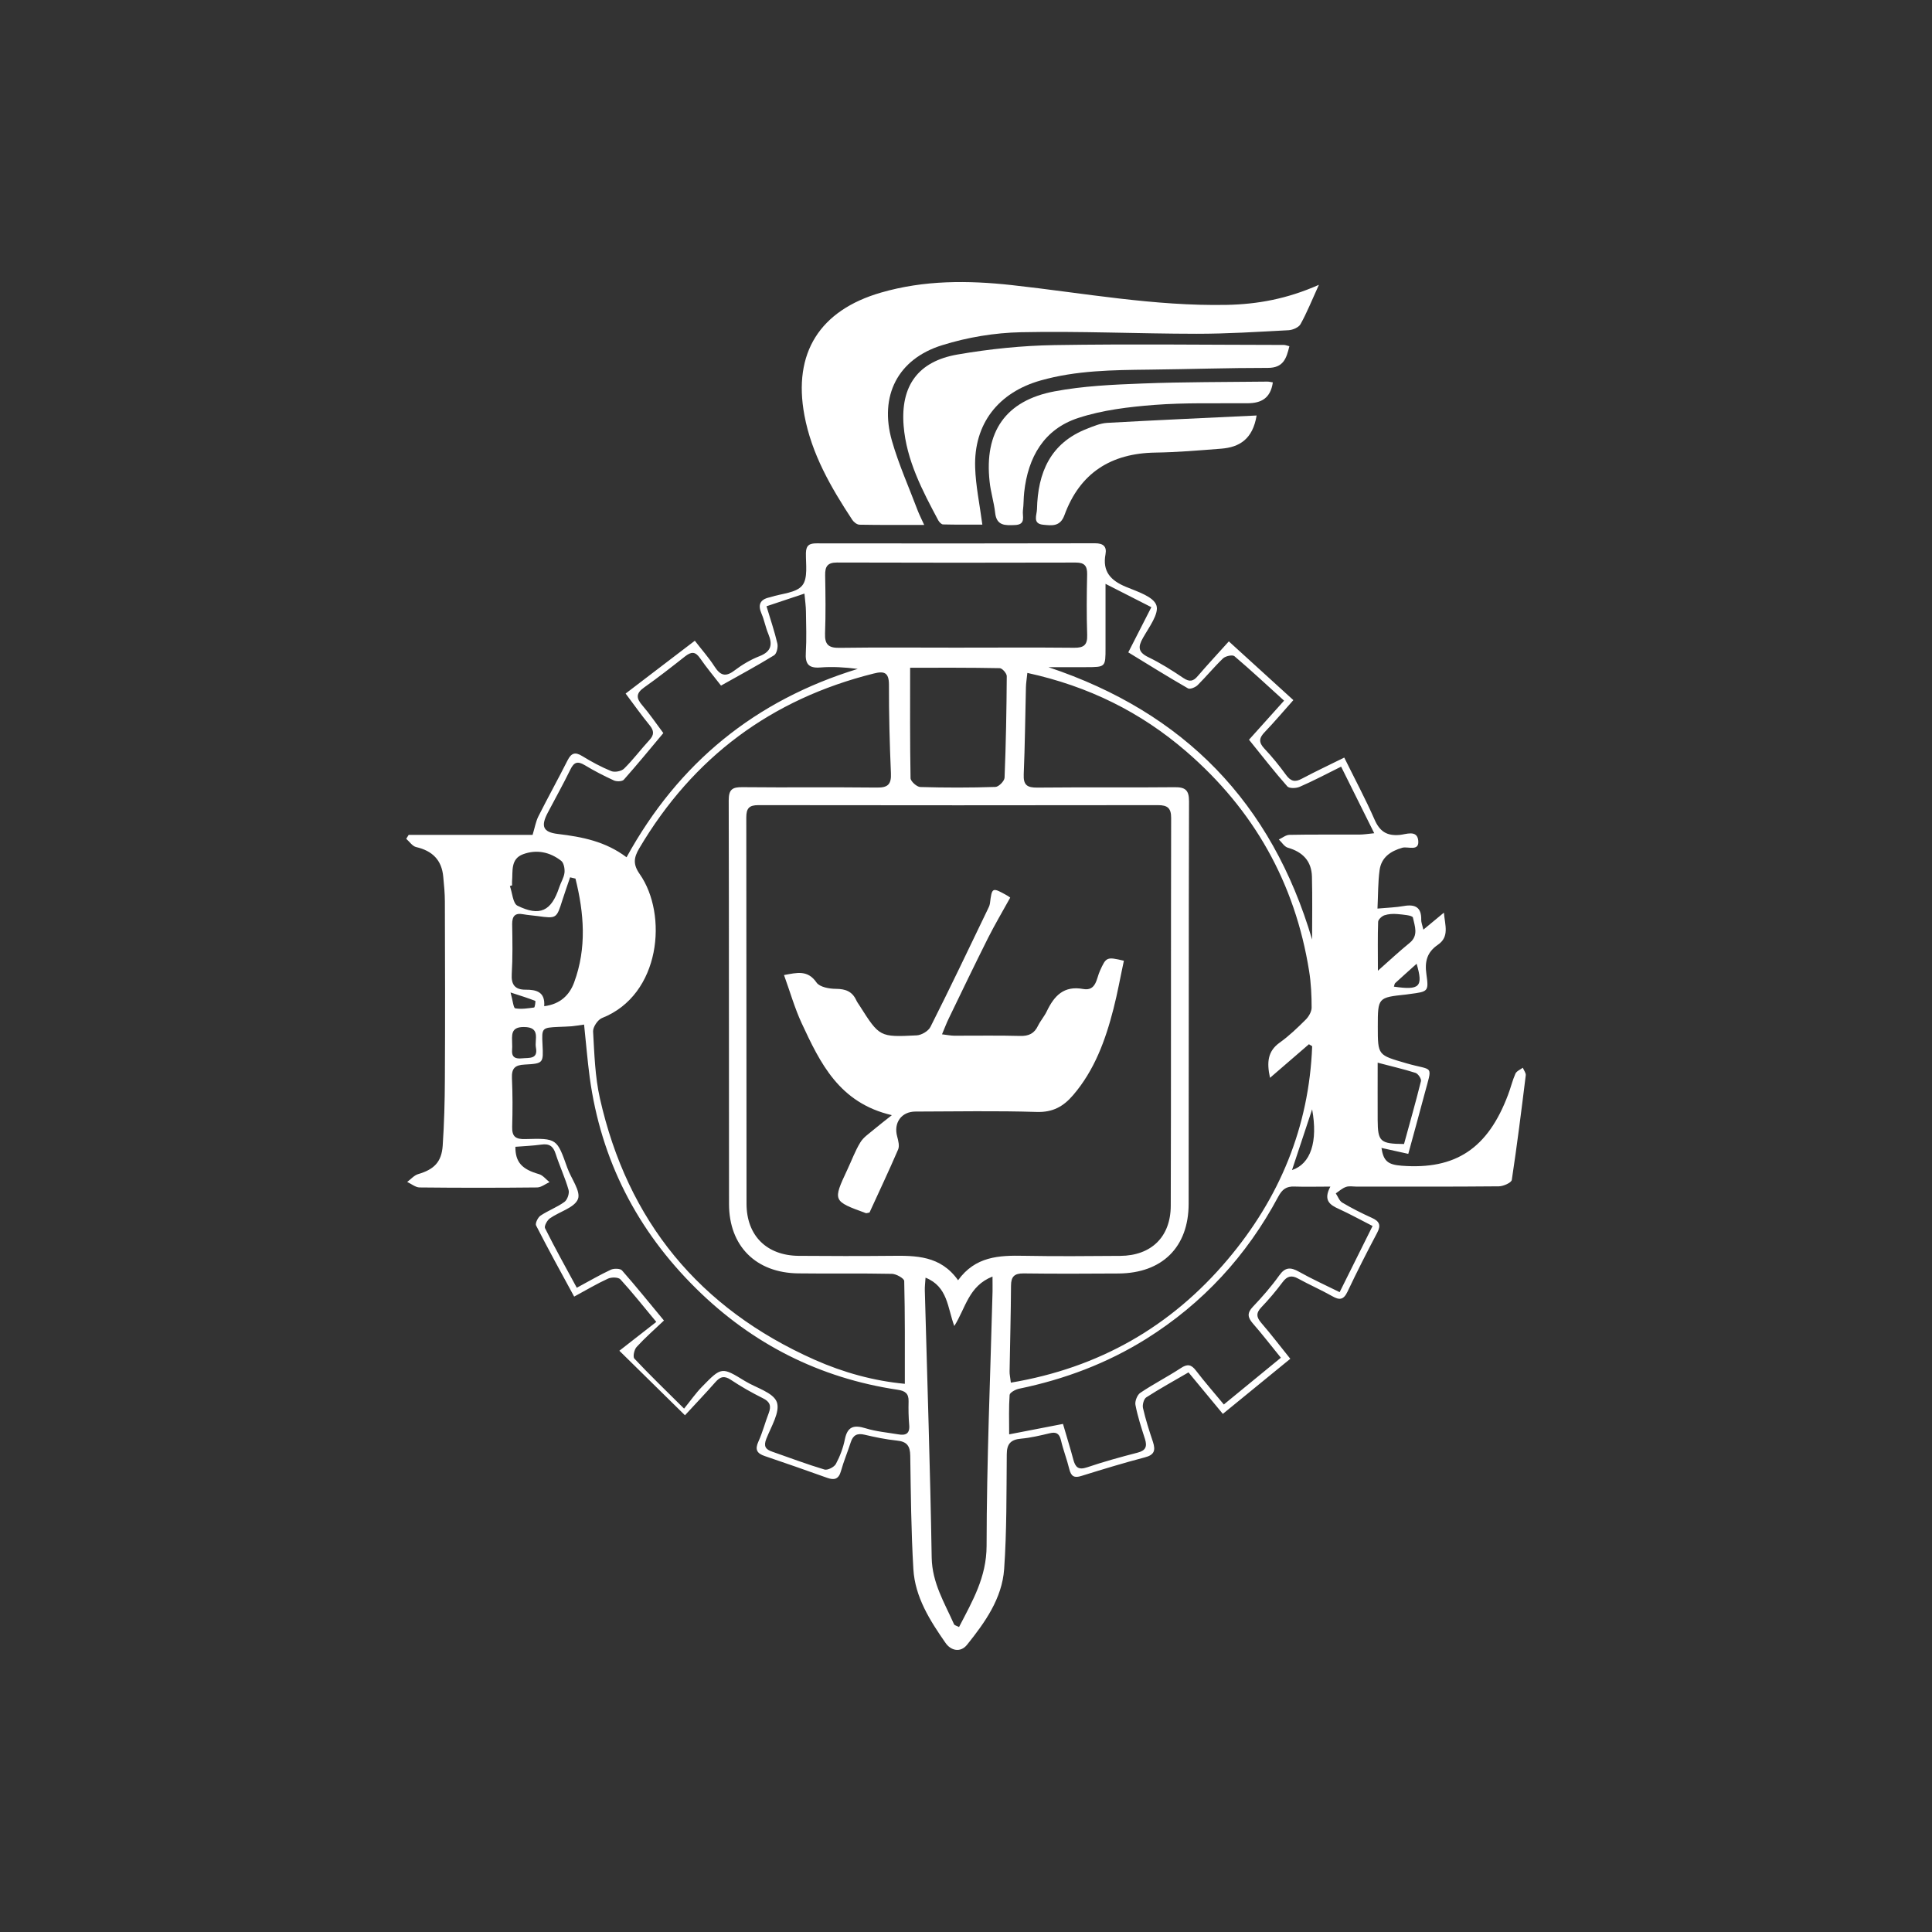
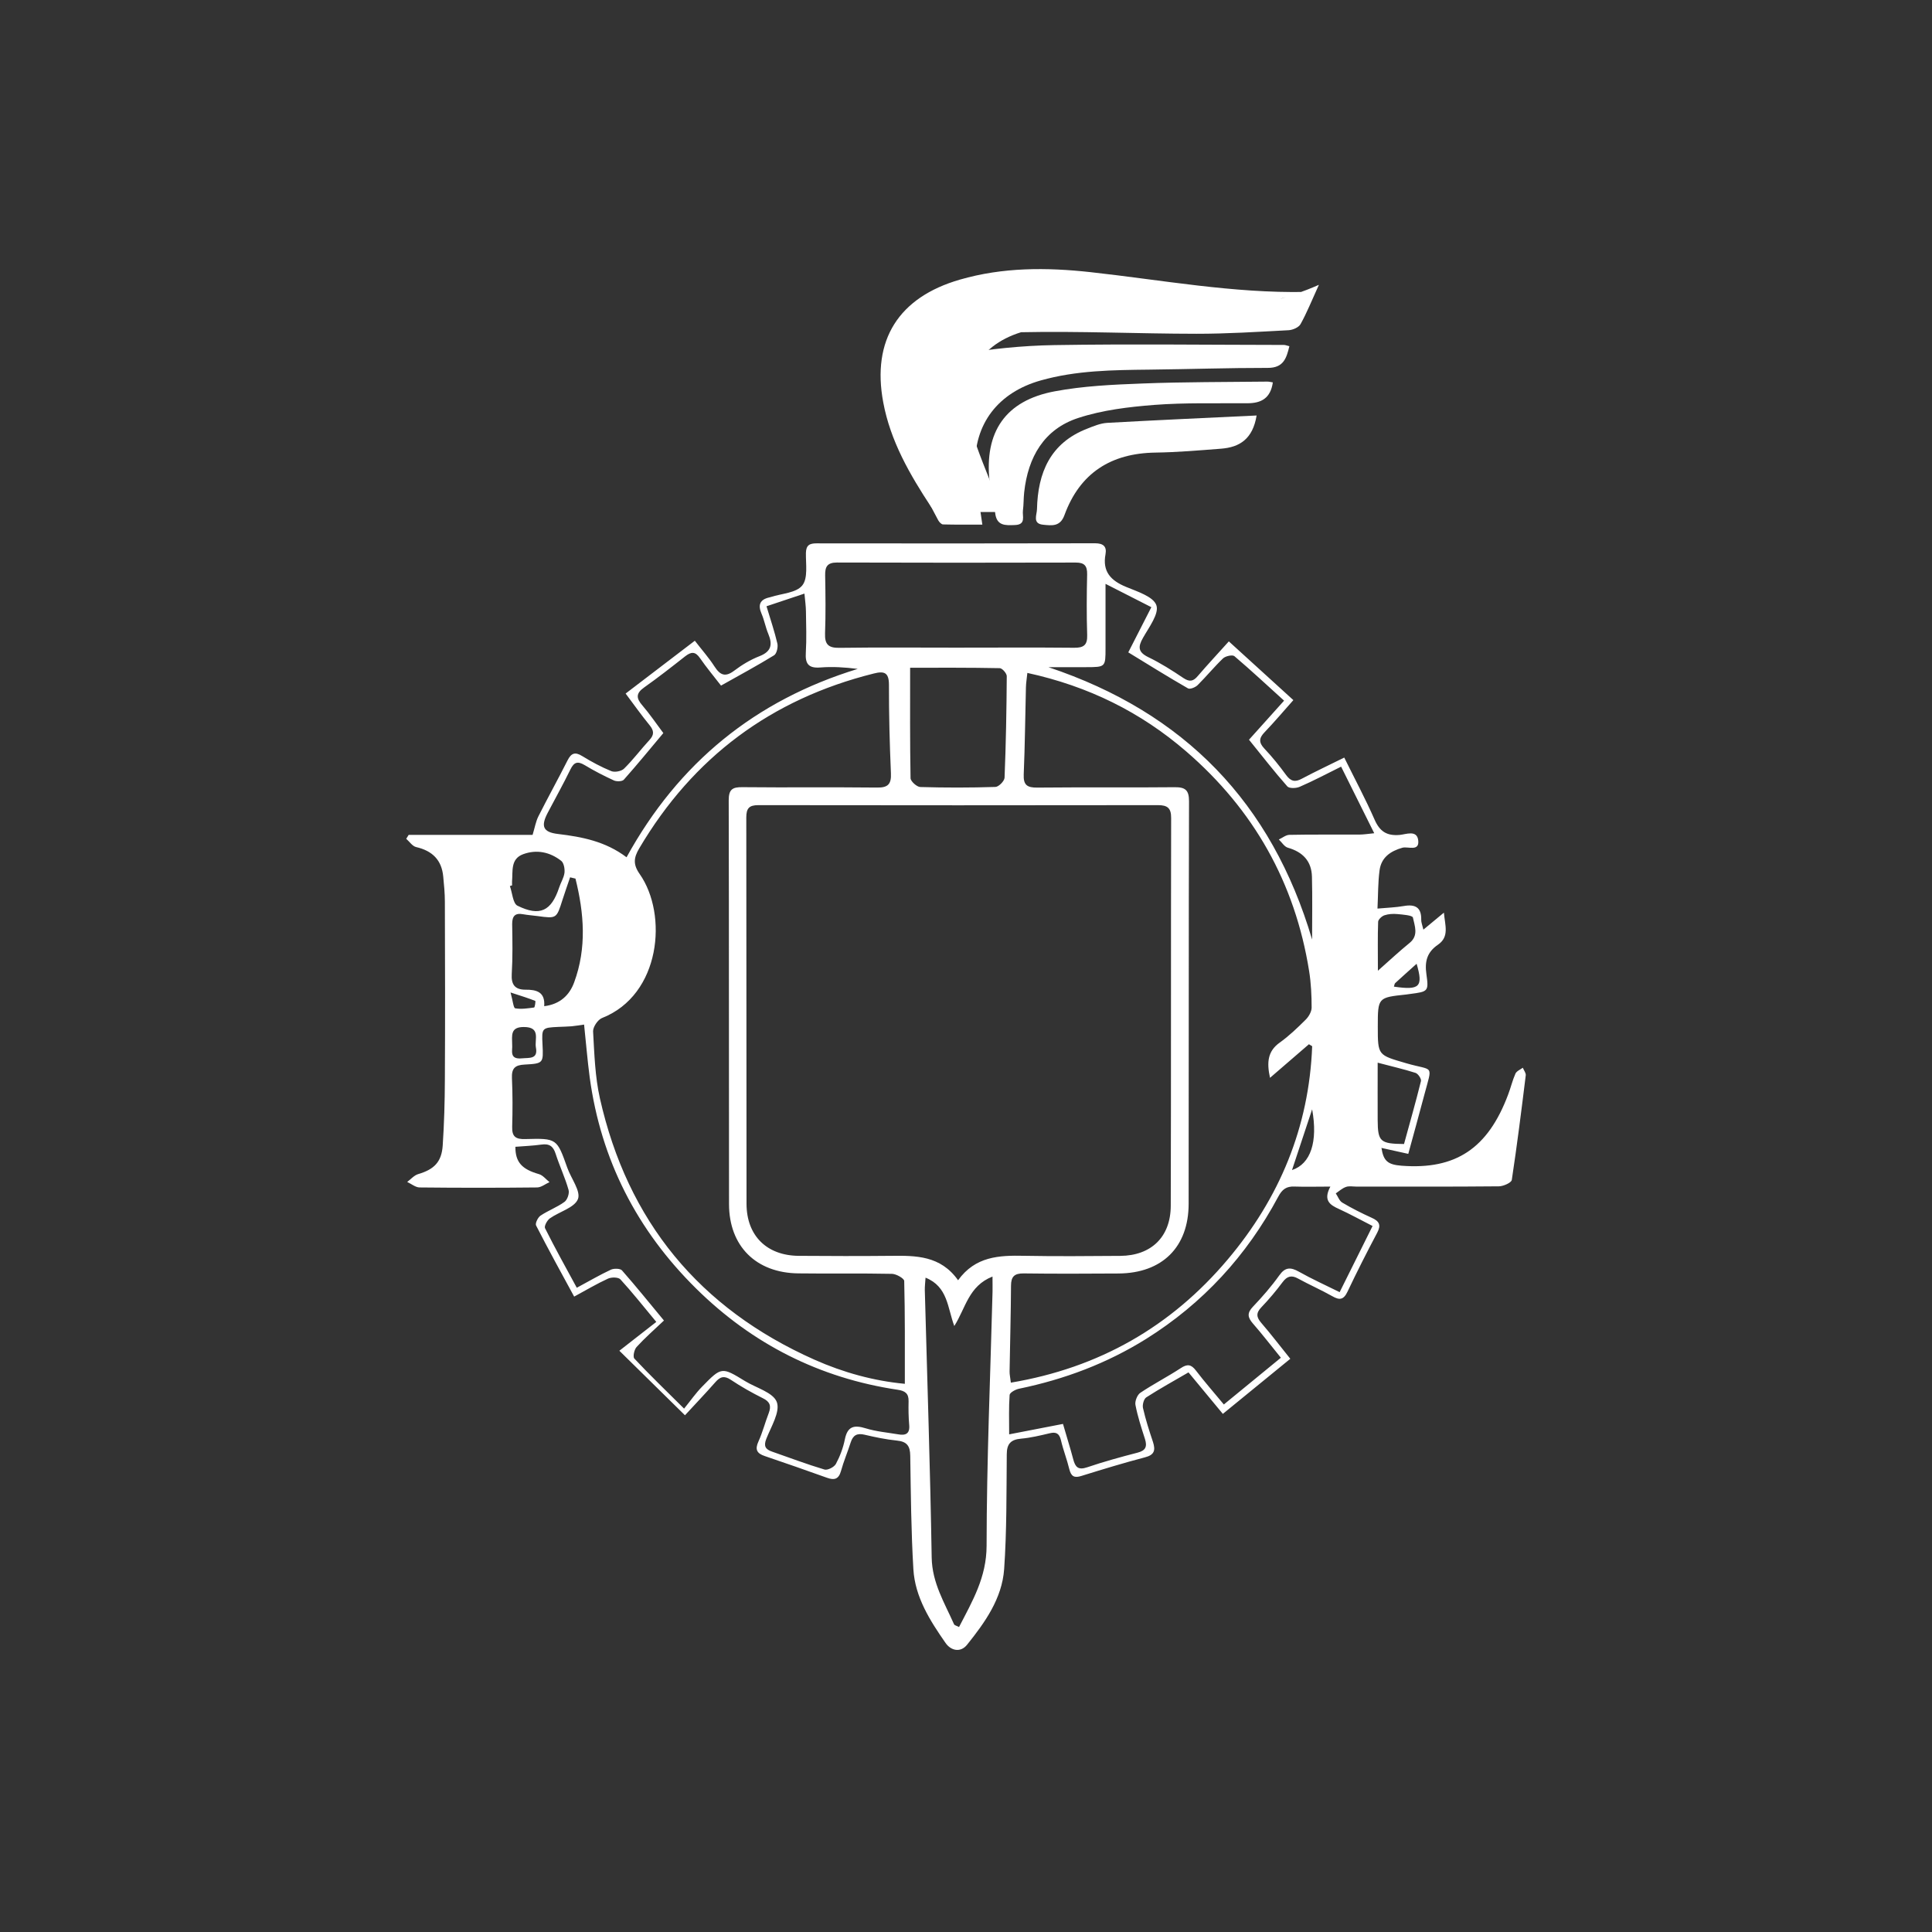
<svg xmlns="http://www.w3.org/2000/svg" version="1.1" id="Layer_1" x="0px" y="0px" width="50px" height="50px" viewBox="22.5 0 50 50" enable-background="new 22.5 0 50 50" xml:space="preserve">
  <rect x="22.5" y="0" width="50" height="50" fill="#333333" stroke="none" />
  <g>
    <path fill="#FFFFFF" d="M40.227,36.627c-0.587-0.578-1.104-1.086-1.698-1.67c0.311-0.241,0.631-0.492,0.956-0.746   c-0.357-0.43-0.631-0.777-0.93-1.102c-0.054-0.057-0.23-0.059-0.318-0.019c-0.288,0.131-0.56,0.294-0.878,0.466   c-0.339-0.622-0.671-1.227-0.986-1.842c-0.026-0.054,0.047-0.207,0.115-0.253c0.198-0.133,0.428-0.216,0.62-0.356   c0.075-0.054,0.133-0.221,0.106-0.311c-0.089-0.316-0.232-0.616-0.333-0.93c-0.063-0.203-0.167-0.272-0.373-0.242   c-0.222,0.031-0.448,0.039-0.67,0.057c-0.002,0.4,0.171,0.582,0.609,0.707c0.103,0.029,0.183,0.136,0.274,0.207   c-0.108,0.049-0.214,0.137-0.322,0.138c-1.013,0.011-2.025,0.011-3.04,0c-0.106-0.001-0.213-0.093-0.321-0.142   c0.092-0.069,0.178-0.17,0.281-0.202c0.413-0.121,0.609-0.312,0.638-0.739c0.038-0.566,0.054-1.137,0.056-1.704   c0.009-1.538,0.005-3.073,0-4.61c0-0.214-0.021-0.43-0.042-0.646c-0.039-0.432-0.282-0.669-0.701-0.766   c-0.097-0.022-0.172-0.14-0.257-0.214c0.021-0.033,0.042-0.066,0.063-0.101c1.078,0,2.157,0,3.207,0   c0.057-0.185,0.082-0.342,0.15-0.479c0.246-0.488,0.511-0.966,0.757-1.453c0.093-0.183,0.191-0.223,0.374-0.11   c0.242,0.148,0.495,0.286,0.757,0.392c0.089,0.036,0.262,0.003,0.33-0.065c0.234-0.23,0.433-0.498,0.656-0.74   c0.129-0.138,0.118-0.244,0.005-0.383c-0.208-0.254-0.398-0.522-0.621-0.82c0.601-0.458,1.183-0.903,1.791-1.367   c0.181,0.235,0.362,0.438,0.508,0.665c0.147,0.227,0.279,0.286,0.514,0.108c0.197-0.149,0.418-0.282,0.649-0.372   c0.314-0.122,0.344-0.306,0.229-0.582c-0.07-0.167-0.101-0.35-0.173-0.517c-0.1-0.231-0.042-0.37,0.206-0.424   c0.012-0.002,0.021-0.005,0.033-0.009c0.28-0.091,0.657-0.105,0.813-0.298c0.154-0.186,0.091-0.555,0.096-0.844   c0.005-0.203,0.098-0.247,0.276-0.247c2.402,0.003,4.804,0.004,7.207-0.002c0.209,0,0.307,0.081,0.271,0.28   c-0.086,0.453,0.136,0.686,0.532,0.849c0.289,0.12,0.707,0.251,0.784,0.475c0.075,0.217-0.192,0.57-0.345,0.841   c-0.137,0.239-0.129,0.373,0.137,0.503c0.316,0.153,0.617,0.343,0.908,0.54c0.16,0.106,0.256,0.086,0.373-0.054   c0.25-0.292,0.515-0.575,0.802-0.895c0.558,0.508,1.101,1.002,1.67,1.52c-0.259,0.291-0.491,0.566-0.74,0.826   c-0.149,0.153-0.163,0.267-0.009,0.43c0.203,0.214,0.389,0.446,0.563,0.685c0.118,0.159,0.228,0.189,0.403,0.094   c0.35-0.186,0.709-0.354,1.1-0.548c0.27,0.548,0.549,1.068,0.785,1.606c0.134,0.306,0.316,0.425,0.65,0.396   c0.16-0.014,0.445-0.137,0.479,0.136c0.038,0.305-0.266,0.155-0.409,0.195c-0.313,0.089-0.547,0.254-0.591,0.584   c-0.042,0.313-0.036,0.629-0.054,0.991c0.262-0.023,0.475-0.03,0.68-0.066c0.298-0.053,0.461,0.035,0.452,0.359   c-0.001,0.063,0.026,0.127,0.056,0.252c0.184-0.151,0.333-0.275,0.531-0.44c0.028,0.329,0.148,0.623-0.154,0.83   c-0.284,0.194-0.346,0.435-0.299,0.762c0.064,0.451,0.042,0.452-0.423,0.513c-0.034,0.004-0.067,0.008-0.101,0.014   c-0.733,0.078-0.733,0.078-0.734,0.831c0,0.753,0.004,0.733,0.737,0.948c0.716,0.209,0.682,0.006,0.468,0.814   c-0.133,0.504-0.273,1.005-0.416,1.531c-0.254-0.057-0.469-0.104-0.694-0.154c0.052,0.34,0.165,0.434,0.524,0.461   c1.396,0.107,2.23-0.447,2.752-1.836c0.07-0.181,0.113-0.371,0.191-0.547c0.03-0.066,0.124-0.104,0.191-0.153   c0.026,0.066,0.084,0.136,0.076,0.197c-0.111,0.903-0.225,1.807-0.361,2.706c-0.012,0.073-0.217,0.164-0.332,0.166   c-1.23,0.012-2.462,0.007-3.69,0.007c-0.091,0-0.188-0.021-0.27,0.009c-0.097,0.033-0.177,0.109-0.263,0.167   c0.055,0.081,0.092,0.194,0.169,0.239c0.244,0.145,0.498,0.273,0.758,0.391c0.2,0.088,0.251,0.189,0.143,0.391   c-0.267,0.504-0.524,1.01-0.767,1.523c-0.102,0.215-0.209,0.223-0.396,0.115c-0.287-0.162-0.592-0.295-0.881-0.454   c-0.17-0.095-0.285-0.066-0.402,0.091c-0.17,0.228-0.353,0.445-0.551,0.652c-0.143,0.15-0.127,0.258,0,0.405   c0.252,0.292,0.485,0.598,0.75,0.927c-0.588,0.479-1.148,0.936-1.746,1.426c-0.303-0.365-0.589-0.712-0.889-1.074   c-0.376,0.219-0.741,0.42-1.092,0.646c-0.064,0.041-0.104,0.19-0.086,0.275c0.068,0.299,0.162,0.591,0.26,0.883   c0.067,0.213,0.037,0.332-0.21,0.395c-0.55,0.144-1.094,0.31-1.637,0.479c-0.187,0.061-0.271,0.019-0.319-0.172   c-0.061-0.253-0.158-0.498-0.217-0.752c-0.043-0.177-0.127-0.219-0.293-0.178c-0.244,0.058-0.49,0.117-0.736,0.139   c-0.27,0.023-0.373,0.135-0.373,0.408c-0.009,0.992,0.001,1.984-0.068,2.971c-0.055,0.758-0.495,1.376-0.958,1.953   c-0.171,0.215-0.42,0.155-0.558-0.044c-0.403-0.578-0.79-1.186-0.833-1.909c-0.058-0.977-0.066-1.956-0.081-2.936   c-0.003-0.256-0.088-0.368-0.345-0.393c-0.282-0.029-0.561-0.087-0.838-0.152c-0.195-0.046-0.299,0.014-0.358,0.199   c-0.08,0.25-0.183,0.492-0.252,0.742c-0.06,0.213-0.174,0.24-0.357,0.175c-0.536-0.192-1.073-0.38-1.611-0.562   c-0.208-0.069-0.264-0.169-0.167-0.38c0.108-0.237,0.172-0.493,0.267-0.737c0.068-0.181,0.031-0.292-0.153-0.381   c-0.284-0.142-0.563-0.299-0.828-0.476c-0.174-0.116-0.278-0.081-0.403,0.062C40.749,36.072,40.472,36.359,40.227,36.627z    M47.295,33.133c0.447-0.62,1.062-0.646,1.705-0.633c0.832,0.016,1.662,0.008,2.493,0.002c0.802-0.006,1.304-0.492,1.306-1.297   c0.01-3.346,0.002-6.689,0.01-10.035c0.002-0.259-0.097-0.333-0.34-0.333c-3.447,0.005-6.895,0.005-10.344,0   c-0.238,0-0.311,0.083-0.311,0.319c0.006,3.333,0.001,6.665,0.006,9.999c0.002,0.825,0.523,1.338,1.347,1.346   c0.797,0.006,1.592,0.008,2.389,0C46.202,32.493,46.843,32.493,47.295,33.133z M45.917,35.813c0-0.915,0.006-1.79-0.016-2.661   c-0.001-0.066-0.204-0.182-0.315-0.185c-0.808-0.017-1.616-0.001-2.425-0.012c-1.094-0.012-1.793-0.704-1.794-1.794   c-0.005-3.485,0.001-6.965-0.008-10.449c0-0.279,0.092-0.344,0.355-0.34c1.161,0.012,2.322-0.003,3.483,0.01   c0.289,0.005,0.373-0.092,0.36-0.373c-0.033-0.762-0.053-1.524-0.051-2.286c0-0.32-0.122-0.362-0.395-0.292   c-2.651,0.662-4.672,2.165-6.065,4.52c-0.145,0.244-0.168,0.417,0.009,0.669c0.733,1.045,0.549,3.128-0.976,3.727   c-0.109,0.044-0.235,0.232-0.23,0.347c0.033,0.578,0.05,1.168,0.176,1.729c0.715,3.18,2.574,5.441,5.554,6.766   C44.326,35.521,45.114,35.738,45.917,35.813z M49.088,17.415c-0.016,0.153-0.034,0.261-0.037,0.371   c-0.019,0.752-0.025,1.502-0.057,2.254c-0.012,0.277,0.088,0.346,0.352,0.343c1.184-0.012,2.367,0.002,3.553-0.01   c0.275-0.003,0.373,0.073,0.373,0.363c-0.011,3.474-0.004,6.945-0.01,10.418c-0.001,1.125-0.688,1.797-1.816,1.804   c-0.818,0.005-1.638,0.009-2.458-0.002c-0.233-0.001-0.322,0.079-0.323,0.317c-0.004,0.738-0.025,1.479-0.037,2.219   c-0.002,0.077,0.017,0.153,0.033,0.291c2.279-0.382,4.145-1.449,5.609-3.184c1.346-1.592,2.11-3.434,2.189-5.523   c-0.027-0.018-0.056-0.033-0.084-0.051c-0.325,0.281-0.65,0.563-1.007,0.869c-0.089-0.406-0.058-0.692,0.253-0.913   c0.24-0.171,0.456-0.379,0.665-0.587c0.082-0.079,0.157-0.209,0.159-0.314c0-0.317-0.015-0.64-0.065-0.95   c-0.365-2.284-1.435-4.177-3.183-5.685C52.021,18.431,50.671,17.76,49.088,17.415z M39.683,34.175   c-0.255,0.241-0.493,0.45-0.708,0.685c-0.062,0.067-0.101,0.254-0.058,0.3c0.387,0.413,0.795,0.807,1.287,1.295   c0.165-0.202,0.3-0.399,0.465-0.567c0.506-0.519,0.509-0.514,1.113-0.145c0.287,0.176,0.729,0.293,0.822,0.543   c0.091,0.252-0.148,0.635-0.272,0.951c-0.075,0.19-0.021,0.273,0.152,0.332c0.449,0.156,0.896,0.326,1.355,0.463   c0.08,0.023,0.25-0.064,0.294-0.146c0.106-0.197,0.188-0.416,0.232-0.637c0.069-0.338,0.238-0.377,0.54-0.284   c0.269,0.083,0.556,0.108,0.836,0.155c0.193,0.035,0.31-0.01,0.289-0.242c-0.018-0.202-0.021-0.41-0.016-0.613   c0.005-0.203-0.091-0.27-0.282-0.298c-2.022-0.302-3.762-1.185-5.213-2.616c-1.531-1.51-2.467-3.33-2.758-5.471   c-0.059-0.446-0.095-0.896-0.145-1.364c-0.123,0.019-0.222,0.033-0.32,0.044c-0.114,0.01-0.228,0.01-0.341,0.016   c-0.431,0.02-0.437,0.027-0.415,0.455c0.024,0.483,0.024,0.494-0.463,0.52c-0.249,0.012-0.339,0.097-0.328,0.351   c0.019,0.419,0.018,0.84,0.006,1.26c-0.007,0.256,0.091,0.325,0.343,0.317c0.817-0.023,0.815-0.012,1.084,0.744   c0.098,0.277,0.354,0.605,0.275,0.809c-0.089,0.225-0.483,0.326-0.729,0.501c-0.069,0.05-0.149,0.2-0.123,0.252   c0.257,0.515,0.538,1.019,0.822,1.542c0.324-0.174,0.598-0.335,0.883-0.468c0.08-0.036,0.241-0.033,0.287,0.019   C38.955,33.285,39.298,33.71,39.683,34.175z M55.649,35.138c-0.266-0.327-0.486-0.614-0.726-0.888   c-0.136-0.158-0.152-0.27,0.002-0.432c0.244-0.256,0.477-0.523,0.681-0.809c0.155-0.221,0.297-0.217,0.511-0.097   c0.332,0.188,0.683,0.345,1.053,0.529c0.294-0.589,0.568-1.14,0.852-1.712c-0.323-0.164-0.591-0.313-0.867-0.439   c-0.238-0.106-0.416-0.225-0.225-0.581c-0.349,0-0.641,0.009-0.93-0.001c-0.209-0.009-0.318,0.072-0.42,0.264   c-0.815,1.525-1.949,2.759-3.418,3.679c-1.016,0.634-2.115,1.046-3.283,1.288c-0.095,0.017-0.244,0.1-0.25,0.161   c-0.024,0.323-0.012,0.647-0.012,1.021c0.476-0.093,0.925-0.179,1.393-0.27c0.095,0.332,0.188,0.62,0.266,0.918   c0.053,0.2,0.128,0.283,0.359,0.205c0.43-0.146,0.867-0.266,1.308-0.38c0.208-0.054,0.249-0.157,0.19-0.349   c-0.094-0.293-0.19-0.584-0.248-0.887c-0.018-0.093,0.047-0.259,0.125-0.311c0.34-0.229,0.705-0.415,1.047-0.639   c0.169-0.113,0.271-0.1,0.393,0.061c0.227,0.298,0.473,0.576,0.723,0.879C54.675,35.938,55.146,35.551,55.649,35.138z    M56.457,24.315c0-0.543,0.01-1.083-0.004-1.626c-0.01-0.404-0.237-0.64-0.625-0.751c-0.089-0.026-0.155-0.139-0.232-0.212   c0.092-0.042,0.183-0.119,0.274-0.12c0.603-0.013,1.206-0.003,1.81-0.007c0.115-0.001,0.23-0.019,0.385-0.035   c-0.3-0.604-0.572-1.151-0.857-1.723c-0.379,0.188-0.719,0.369-1.071,0.521c-0.093,0.042-0.272,0.046-0.321-0.01   c-0.338-0.382-0.65-0.786-0.992-1.208c0.296-0.329,0.59-0.655,0.908-1.011c-0.438-0.396-0.854-0.785-1.285-1.151   c-0.051-0.043-0.23-0.003-0.294,0.056c-0.229,0.22-0.433,0.469-0.657,0.692c-0.058,0.058-0.197,0.115-0.251,0.085   c-0.517-0.297-1.026-0.615-1.545-0.932c0.198-0.389,0.389-0.76,0.597-1.169c-0.391-0.199-0.754-0.383-1.186-0.604   c0,0.618,0,1.14,0,1.66c0,0.495,0,0.495-0.501,0.496c-0.326,0-0.653,0-0.978,0C53.161,18.445,55.412,20.782,56.457,24.315z    M47.227,16.761c1.023,0,2.048-0.007,3.072,0.003c0.248,0.003,0.346-0.071,0.337-0.331c-0.017-0.523-0.013-1.046-0.001-1.571   c0.003-0.216-0.068-0.304-0.295-0.303c-2.061,0.005-4.121,0.006-6.18-0.001c-0.25,0-0.31,0.109-0.305,0.333   c0.009,0.5,0.016,1.002-0.003,1.502c-0.01,0.282,0.085,0.378,0.371,0.373C45.224,16.752,46.225,16.761,47.227,16.761z    M39.667,18.972c-0.345,0.412-0.675,0.815-1.022,1.206c-0.042,0.048-0.186,0.052-0.257,0.02c-0.259-0.119-0.514-0.25-0.755-0.396   c-0.184-0.109-0.277-0.081-0.371,0.112c-0.184,0.378-0.39,0.745-0.585,1.117c-0.184,0.348-0.13,0.506,0.262,0.552   c0.627,0.075,1.23,0.191,1.776,0.603c1.346-2.448,3.333-4.062,5.983-4.875c-0.333-0.042-0.652-0.062-0.966-0.037   c-0.311,0.025-0.397-0.096-0.377-0.39c0.021-0.352,0.008-0.706,0.003-1.059c-0.002-0.139-0.021-0.278-0.039-0.463   c-0.358,0.12-0.662,0.221-0.982,0.328c0.108,0.357,0.21,0.658,0.282,0.967c0.02,0.093-0.018,0.261-0.086,0.302   c-0.443,0.272-0.901,0.519-1.373,0.784c-0.186-0.241-0.376-0.467-0.543-0.709c-0.124-0.181-0.23-0.169-0.387-0.047   c-0.349,0.275-0.699,0.549-1.061,0.805c-0.217,0.154-0.204,0.281-0.043,0.466C39.318,18.481,39.483,18.727,39.667,18.972z    M48.186,33.037c-0.62,0.244-0.695,0.817-0.989,1.28c-0.178-0.475-0.165-1.019-0.744-1.251c-0.009,0.133-0.021,0.229-0.019,0.326   c0.062,2.307,0.14,4.613,0.178,6.922c0.013,0.654,0.332,1.166,0.578,1.721c0.014,0.03,0.07,0.04,0.13,0.072   c0.349-0.676,0.711-1.287,0.713-2.1c0.002-2.192,0.097-4.387,0.154-6.58C48.189,33.318,48.186,33.209,48.186,33.037z    M46.054,17.281c0,0.996-0.006,1.928,0.011,2.859c0.002,0.08,0.16,0.224,0.251,0.228c0.647,0.019,1.295,0.019,1.944-0.002   c0.086-0.001,0.234-0.152,0.238-0.239c0.036-0.875,0.051-1.751,0.057-2.628c0-0.072-0.117-0.206-0.182-0.207   C47.591,17.276,46.808,17.281,46.054,17.281z M37.393,22.738c-0.046-0.012-0.093-0.02-0.139-0.033   c-0.066,0.196-0.136,0.39-0.198,0.586c-0.153,0.483-0.151,0.484-0.643,0.417c-0.124-0.017-0.249-0.025-0.372-0.047   c-0.209-0.04-0.287,0.045-0.286,0.254c0.007,0.432,0.015,0.863-0.011,1.293c-0.017,0.276,0.085,0.405,0.354,0.405   c0.282-0.002,0.515,0.055,0.486,0.427c0.412-0.05,0.656-0.289,0.775-0.616C37.687,24.536,37.617,23.636,37.393,22.738z    M58.154,27.502c0,0.537-0.002,1.01,0,1.484c0.004,0.559,0.063,0.615,0.682,0.621c0.146-0.536,0.303-1.08,0.438-1.627   c0.016-0.059-0.074-0.193-0.141-0.214C58.834,27.67,58.526,27.601,58.154,27.502z M35.753,22.913   c-0.019,0.005-0.037,0.013-0.057,0.018c0.063,0.174,0.077,0.448,0.195,0.508c0.583,0.288,0.878,0.139,1.08-0.47   c0.042-0.13,0.122-0.251,0.138-0.382c0.011-0.1-0.016-0.252-0.083-0.307c-0.293-0.23-0.638-0.303-0.99-0.172   c-0.328,0.123-0.261,0.44-0.284,0.701C35.749,22.845,35.753,22.878,35.753,22.913z M58.16,25.122   c0.328-0.291,0.567-0.513,0.82-0.719c0.24-0.194,0.131-0.441,0.086-0.657c-0.012-0.058-0.261-0.077-0.404-0.09   c-0.109-0.01-0.23-0.003-0.335,0.032c-0.066,0.023-0.158,0.108-0.161,0.167C58.152,24.247,58.16,24.639,58.16,25.122z    M35.755,27.037c0.015,0.142-0.087,0.387,0.252,0.353c0.188-0.019,0.422,0.03,0.362-0.282c-0.038-0.207,0.133-0.529-0.312-0.529   C35.706,26.578,35.751,26.792,35.755,27.037z M55.937,30.281c0.485-0.16,0.673-0.733,0.521-1.572   C56.271,29.271,56.109,29.76,55.937,30.281z M59.162,24.942c-0.205,0.186-0.381,0.34-0.555,0.501   c-0.02,0.019-0.02,0.06-0.033,0.091C59.242,25.631,59.338,25.543,59.162,24.942z M35.713,25.685c0.06,0.218,0.075,0.401,0.12,0.41   c0.158,0.028,0.329,0.001,0.49-0.021c0.019-0.003,0.043-0.166,0.029-0.171C36.178,25.834,35.997,25.777,35.713,25.685z" />
-     <path fill="#FFFFFF" d="M56.633,7.371c-0.185,0.406-0.311,0.723-0.475,1.017c-0.048,0.086-0.201,0.152-0.31,0.158   c-0.796,0.042-1.591,0.093-2.386,0.092c-1.512-0.001-3.027-0.072-4.537-0.04c-0.685,0.014-1.387,0.131-2.04,0.335   c-1.152,0.356-1.635,1.312-1.302,2.475c0.178,0.62,0.445,1.213,0.672,1.817c0.04,0.102,0.09,0.199,0.163,0.36   c-0.593,0-1.134,0.004-1.674-0.006c-0.064-0.001-0.147-0.065-0.186-0.124c-0.552-0.838-1.054-1.706-1.24-2.709   c-0.301-1.614,0.4-2.716,1.982-3.174c1.115-0.323,2.243-0.319,3.383-0.194c1.852,0.204,3.69,0.549,5.566,0.512   C55.039,7.874,55.806,7.738,56.633,7.371z" />
+     <path fill="#FFFFFF" d="M56.633,7.371c-0.185,0.406-0.311,0.723-0.475,1.017c-0.048,0.086-0.201,0.152-0.31,0.158   c-0.796,0.042-1.591,0.093-2.386,0.092c-1.512-0.001-3.027-0.072-4.537-0.04c-1.152,0.356-1.635,1.312-1.302,2.475c0.178,0.62,0.445,1.213,0.672,1.817c0.04,0.102,0.09,0.199,0.163,0.36   c-0.593,0-1.134,0.004-1.674-0.006c-0.064-0.001-0.147-0.065-0.186-0.124c-0.552-0.838-1.054-1.706-1.24-2.709   c-0.301-1.614,0.4-2.716,1.982-3.174c1.115-0.323,2.243-0.319,3.383-0.194c1.852,0.204,3.69,0.549,5.566,0.512   C55.039,7.874,55.806,7.738,56.633,7.371z" />
    <path fill="#FFFFFF" d="M55.869,8.96c-0.076,0.314-0.153,0.561-0.557,0.561c-1.021-0.001-2.046,0.034-3.068,0.045   c-0.944,0.011-1.889,0.019-2.811,0.28c-1.093,0.309-1.734,1.119-1.696,2.256c0.015,0.474,0.116,0.943,0.186,1.475   c-0.332,0-0.676,0.004-1.019-0.005c-0.042-0.001-0.096-0.061-0.122-0.106c-0.412-0.773-0.823-1.552-0.896-2.446   c-0.083-1.03,0.369-1.667,1.393-1.845c0.826-0.143,1.668-0.23,2.505-0.244c1.979-0.032,3.96-0.006,5.939-0.004   C55.766,8.926,55.807,8.946,55.869,8.96z" />
    <path fill="#FFFFFF" d="M55.441,9.896c-0.059,0.411-0.3,0.538-0.65,0.54c-0.807,0.006-1.617-0.018-2.418,0.043   c-0.663,0.052-1.342,0.133-1.968,0.338c-0.887,0.289-1.3,1.014-1.399,1.921c-0.018,0.158-0.012,0.319-0.033,0.476   c-0.018,0.148,0.086,0.364-0.207,0.374c-0.252,0.01-0.476,0.024-0.512-0.319c-0.03-0.27-0.115-0.534-0.143-0.804   c-0.142-1.287,0.411-2.099,1.682-2.337c0.744-0.14,1.51-0.174,2.27-0.203c1.078-0.042,2.156-0.036,3.236-0.049   C55.341,9.876,55.386,9.887,55.441,9.896z" />
    <path fill="#FFFFFF" d="M55.021,10.753c-0.1,0.61-0.441,0.822-0.918,0.859c-0.566,0.044-1.133,0.093-1.701,0.101   c-1.151,0.017-1.955,0.528-2.354,1.618c-0.111,0.307-0.331,0.27-0.552,0.249c-0.282-0.027-0.162-0.255-0.159-0.401   c0.021-0.946,0.346-1.714,1.295-2.083c0.166-0.066,0.344-0.141,0.52-0.152C52.434,10.872,53.714,10.816,55.021,10.753z" />
-     <path fill="#FFFFFF" d="M48.644,23.231c-0.208,0.375-0.401,0.703-0.573,1.043c-0.346,0.691-0.68,1.385-1.016,2.081   c-0.058,0.119-0.105,0.244-0.176,0.413c0.129,0.015,0.224,0.035,0.317,0.036c0.569,0.002,1.138-0.01,1.705,0.006   c0.226,0.006,0.367-0.064,0.462-0.263c0.065-0.131,0.166-0.245,0.229-0.378c0.192-0.398,0.439-0.666,0.941-0.574   c0.34,0.061,0.342-0.275,0.434-0.472c0.16-0.351,0.169-0.367,0.619-0.259c-0.09,0.415-0.163,0.833-0.27,1.247   c-0.207,0.809-0.49,1.586-1.045,2.232c-0.249,0.291-0.523,0.447-0.939,0.434c-1.045-0.033-2.091-0.012-3.139-0.01   c-0.367,0-0.573,0.294-0.473,0.65c0.028,0.106,0.063,0.241,0.023,0.332c-0.241,0.561-0.502,1.109-0.74,1.631   c-0.068,0.014-0.082,0.02-0.091,0.017c-0.862-0.315-0.862-0.315-0.482-1.129c0.111-0.234,0.2-0.483,0.336-0.704   c0.081-0.135,0.23-0.229,0.354-0.336c0.133-0.112,0.274-0.219,0.461-0.368c-1.368-0.318-1.856-1.354-2.336-2.384   c-0.179-0.389-0.297-0.805-0.455-1.242c0.34-0.062,0.612-0.138,0.842,0.194c0.081,0.118,0.332,0.163,0.504,0.163   c0.246,0.002,0.417,0.066,0.523,0.292c0.023,0.052,0.058,0.097,0.089,0.146c0.514,0.808,0.516,0.814,1.475,0.766   c0.126-0.006,0.304-0.111,0.358-0.221c0.507-1.004,0.99-2.019,1.477-3.031c0.025-0.051,0.053-0.104,0.061-0.159   c0.054-0.427,0.054-0.429,0.463-0.198C48.621,23.21,48.654,23.238,48.644,23.231z" />
  </g>
</svg>